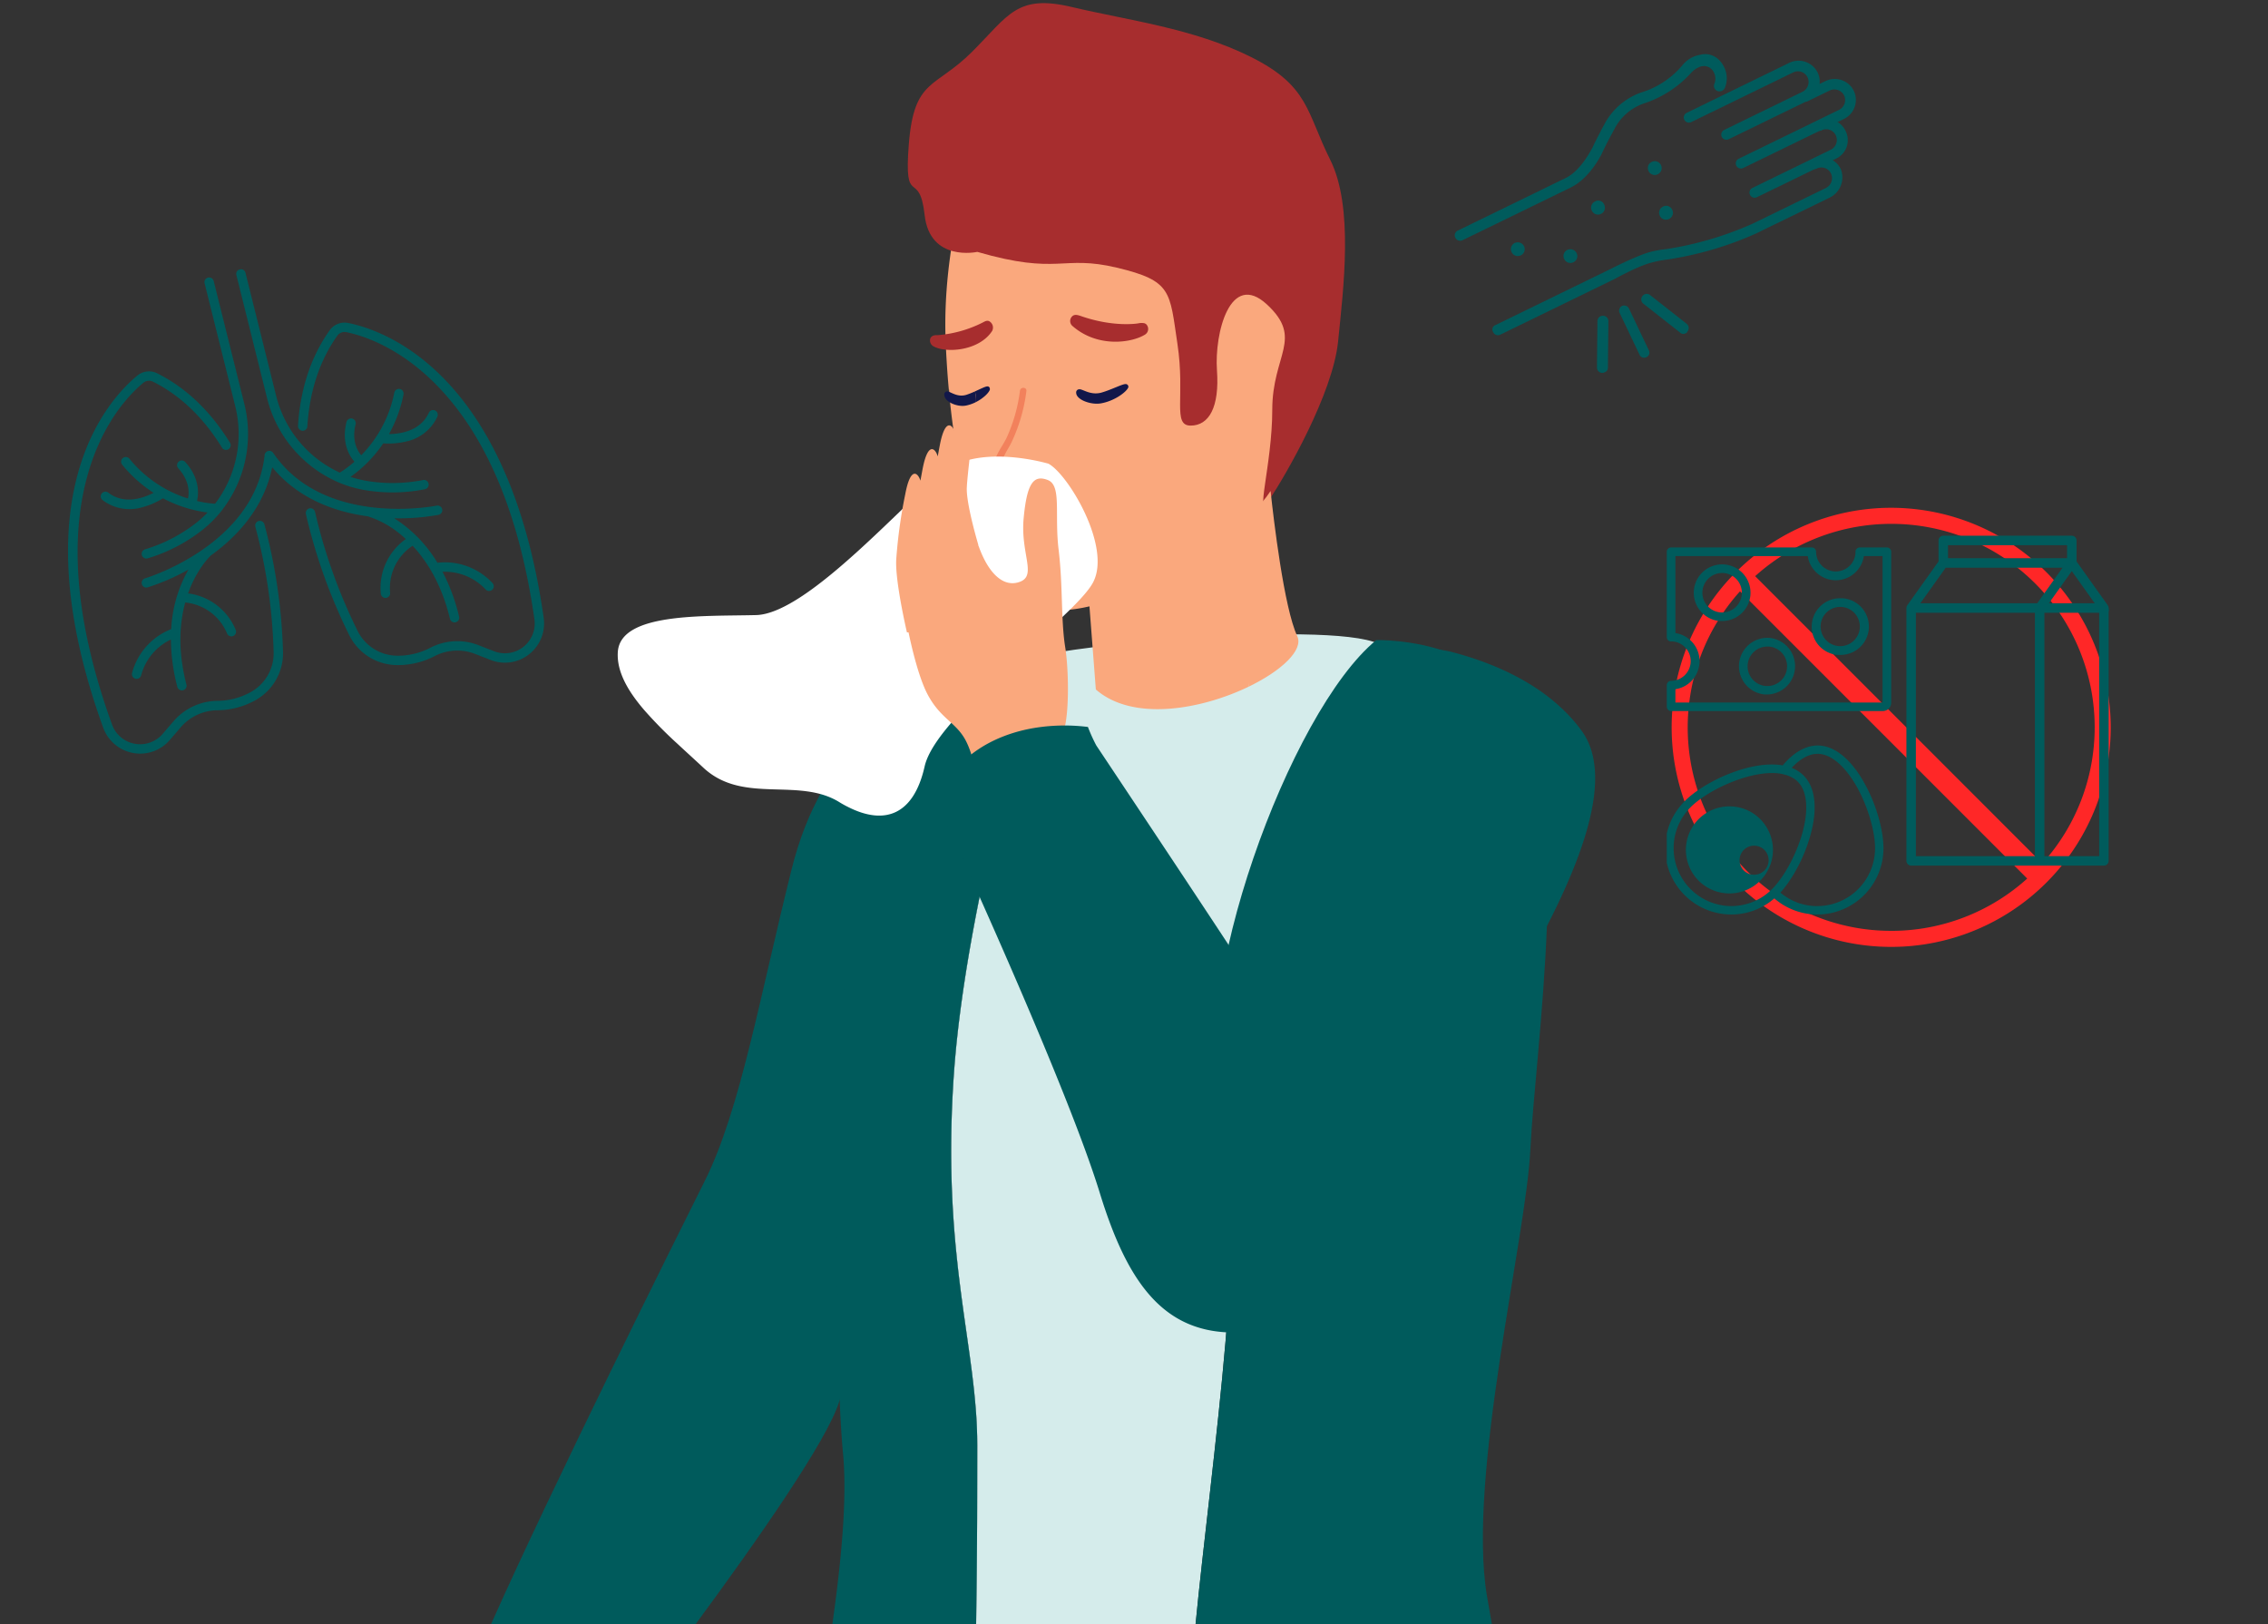
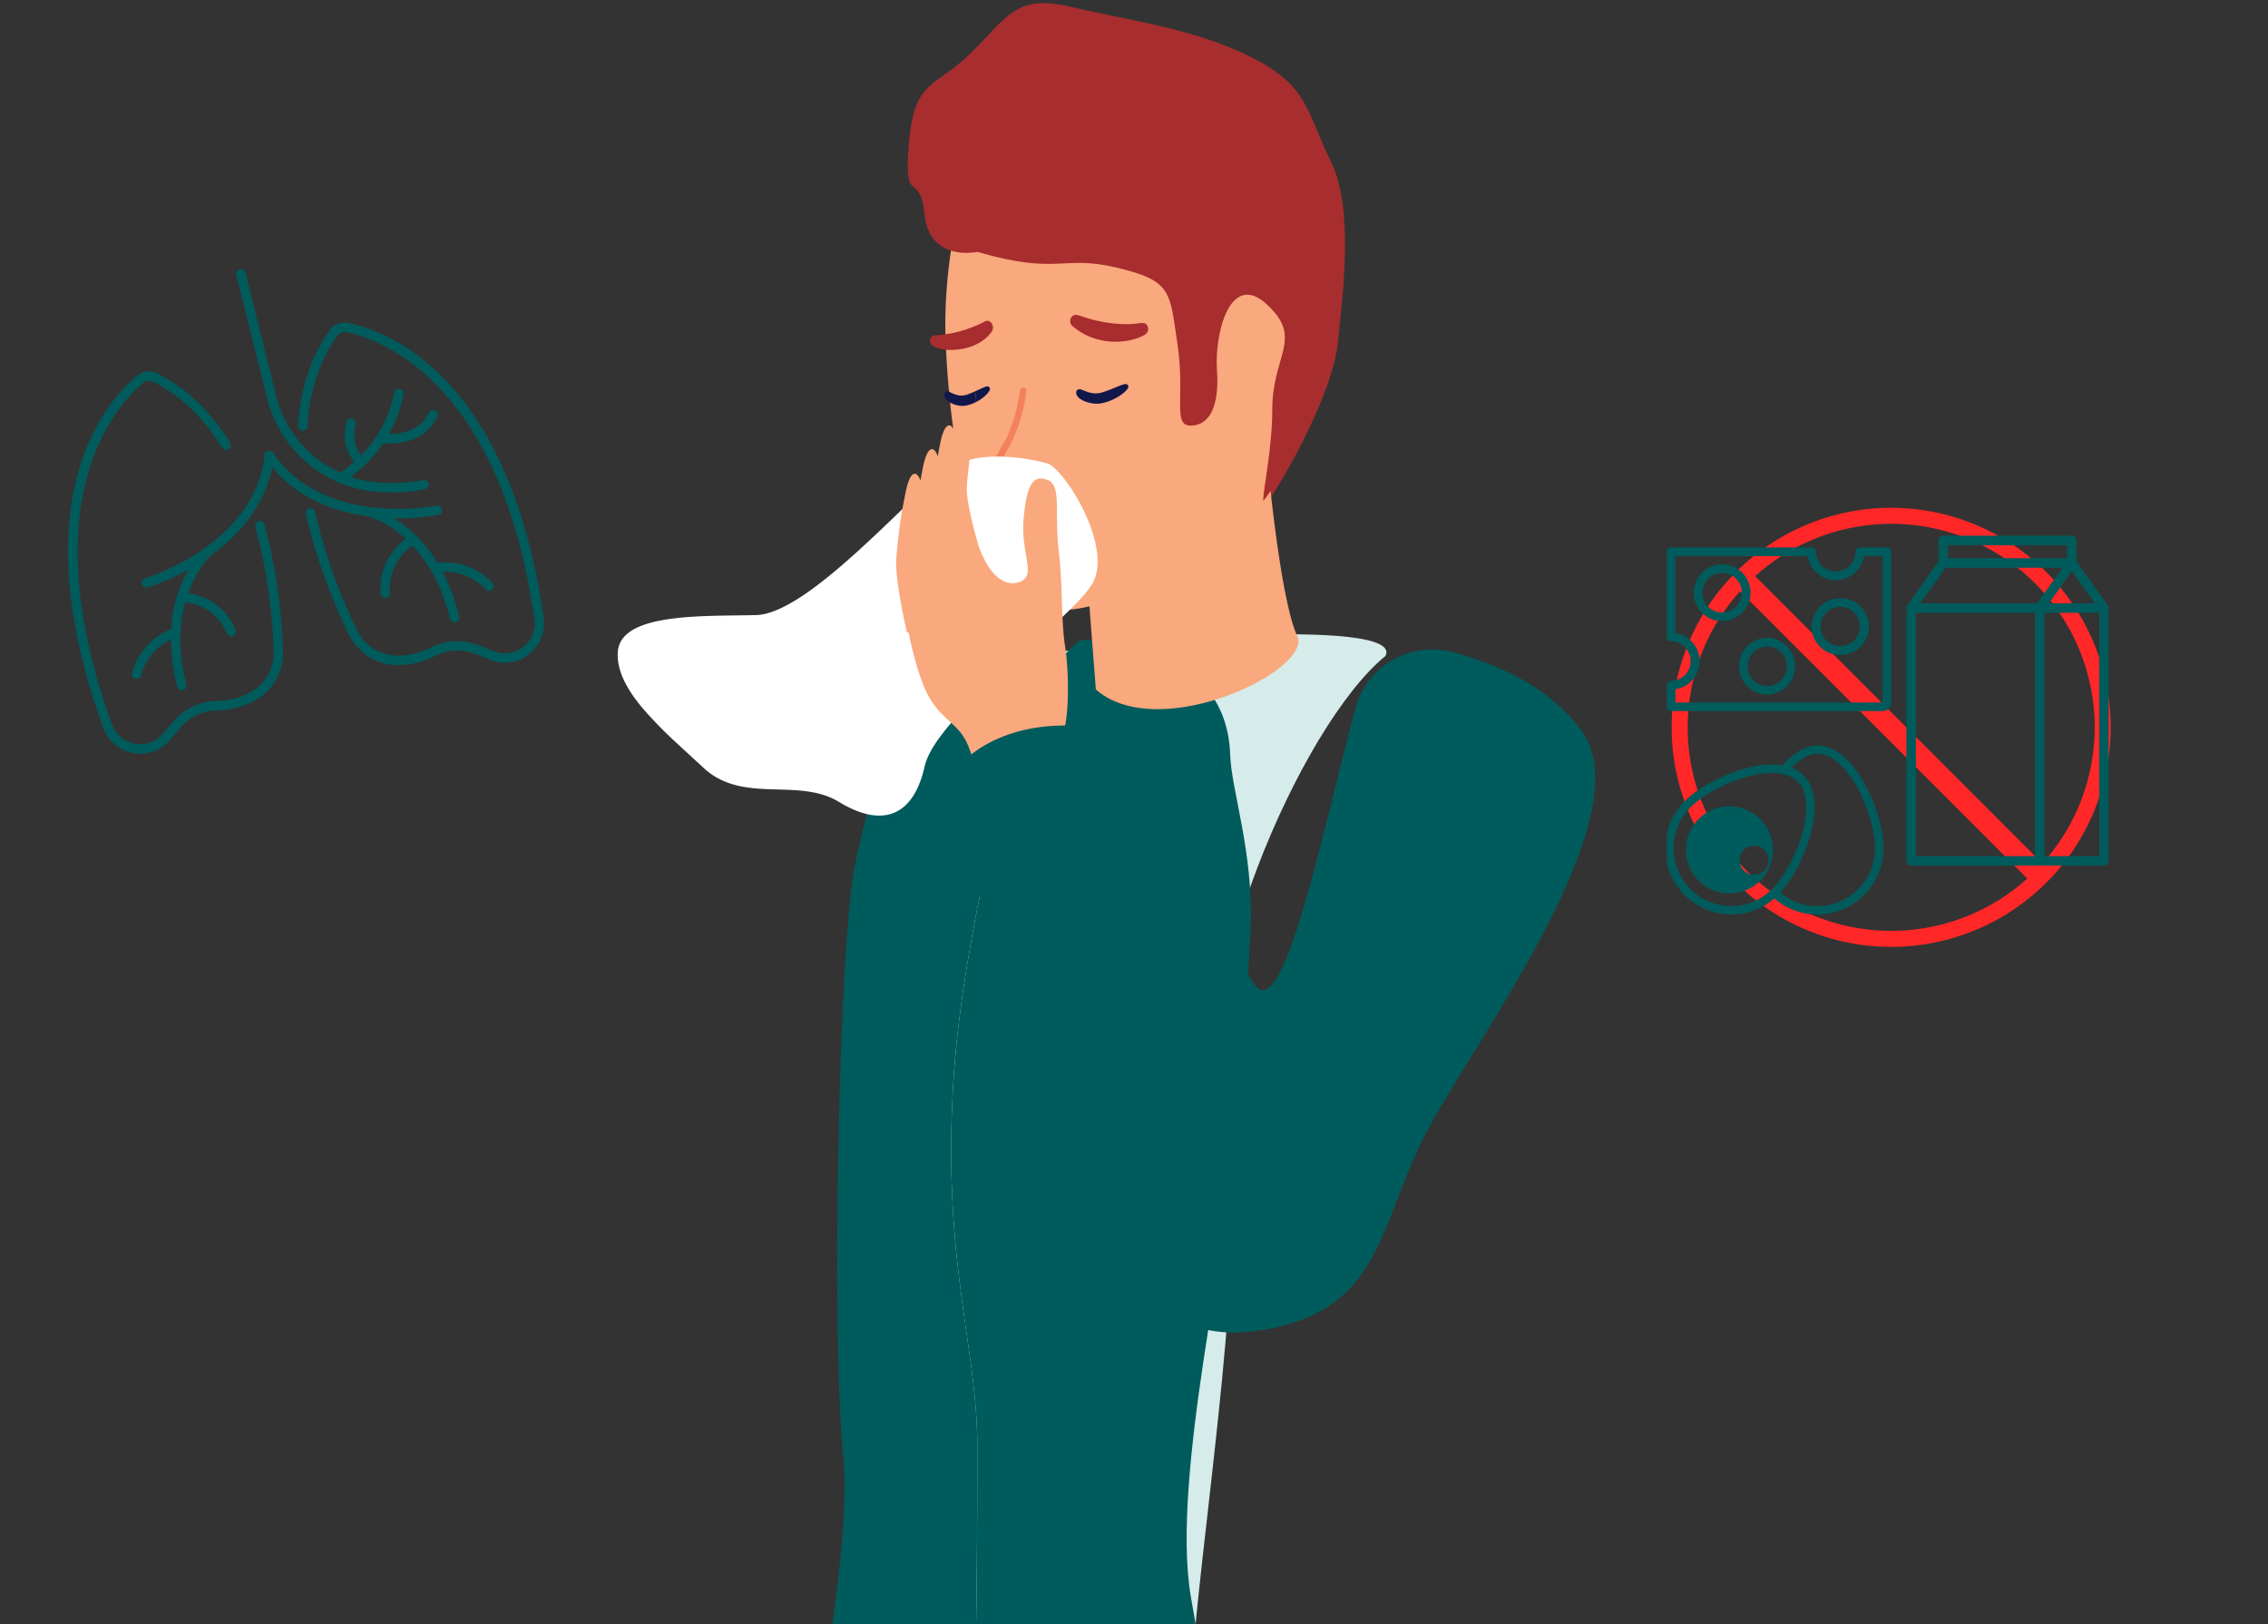
<svg xmlns="http://www.w3.org/2000/svg" width="750" height="537" viewBox="0 0 750 537">
  <rect x="0" y="0" width="750" height="537" fill="#333333" stroke="none" />
  <defs>
    <clipPath id="clip-path">
      <rect id="Rectangle_1479" data-name="Rectangle 1479" width="146.815" height="145.205" fill="none" />
    </clipPath>
    <clipPath id="clip-path-2">
      <rect id="Rectangle_1485" data-name="Rectangle 1485" width="748.76" height="535.955" fill="none" />
    </clipPath>
    <clipPath id="clip-path-3">
      <rect id="Rectangle_1486" data-name="Rectangle 1486" width="748.761" height="535.958" fill="none" />
    </clipPath>
    <clipPath id="clip-path-4">
      <rect id="Rectangle_1478" data-name="Rectangle 1478" width="152.614" height="147.742" fill="#005b5c" />
    </clipPath>
    <clipPath id="clip-path-5">
-       <rect id="Rectangle_1480" data-name="Rectangle 1480" width="142.162" height="82.492" fill="#005b5c" />
-     </clipPath>
+       </clipPath>
  </defs>
  <g id="img" transform="translate(12 22.217)">
    <g id="Group_1919" data-name="Group 1919" transform="translate(539.182 145.687)">
      <g id="Group_1918" data-name="Group 1918" clip-path="url(#clip-path)">
        <path id="Path_1693" data-name="Path 1693" d="M77.692,0a72.6,72.6,0,1,0,72.6,72.6A72.686,72.686,0,0,0,77.692,0m0,139.894A67.249,67.249,0,0,1,27.7,27.619l23.9,23.9L90.332,90.251,122.678,122.6h0a67.027,67.027,0,0,1-44.988,17.3m49.994-22.3L97.192,87.1,59.7,49.6,32.707,22.612A67.249,67.249,0,0,1,144.982,72.6v0a67.018,67.018,0,0,1-17.3,44.985" transform="translate(-3.48)" fill="#ff2727" />
        <path id="Path_1694" data-name="Path 1694" d="M40.969,293.265a14.394,14.394,0,1,0,12.422,7.2,14.335,14.335,0,0,0-12.422-7.2m8.106,22.612h0a4.808,4.808,0,1,1,.009,0Z" transform="translate(-20.206 -194.531)" fill="#005b5c" />
        <path id="Path_1695" data-name="Path 1695" d="M70.767,242.4c-4.5-8.237-10.059-12.777-15.639-12.8-3.979,0-7.958,2.284-11.567,6.584-10.521-1.857-25.91,5.3-32.388,11.8a21.925,21.925,0,0,0,15.306,37.5h.065a21.635,21.635,0,0,0,14.241-5.33,21.645,21.645,0,0,0,14.158,5.33h.065a21.886,21.886,0,0,0,21.866-21.859c0-6.082-2.378-14.439-6.107-21.228Zm-30.8,34.748-.148.139a18.9,18.9,0,0,1-13.27,5.414H26.5a19.152,19.152,0,0,1-13.4-32.7c5.4-5.386,17.767-11.292,26.956-11.292h0a17.206,17.206,0,0,1,3.47.334,1.319,1.319,0,0,0,.25.093,10.3,10.3,0,0,1,3.747,1.579l.12.084a7.668,7.668,0,0,1,.926.8c3.146,3.176,3.637,9.518,1.351,17.4q-.185.65-.4,1.3c-2.11,6.537-5.849,13.167-9.55,16.854Zm15,5.572a18.9,18.9,0,0,1-12.187-4.476q.379-.409.749-.854l.231-.288.537-.668.314-.418.444-.594.333-.474.407-.594.333-.51.4-.6.333-.529.379-.623.324-.557.361-.641.314-.576.352-.66.305-.585.333-.678.3-.6.324-.7.277-.6.305-.715.259-.6.3-.743.231-.595.287-.78.2-.557c.1-.3.2-.585.3-.929l.157-.465q.222-.678.416-1.356c2.619-9.017,1.85-16.176-2.045-20.151h0A11.442,11.442,0,0,0,46.522,237c2.211-2.377,5.2-4.643,8.568-4.643,4.46,0,9.254,4.151,13.223,11.348,3.48,6.407,5.784,14.346,5.784,19.908A19.132,19.132,0,0,1,54.97,282.7Z" transform="translate(-5.217 -150.997)" fill="#005b5c" />
        <path id="Path_1696" data-name="Path 1696" d="M72.786,41.5H63.823A1.428,1.428,0,0,0,62.4,42.931v.59a6.527,6.527,0,0,1-13.025-.59A1.427,1.427,0,0,0,47.944,41.5H1.427A1.427,1.427,0,0,0,0,42.931V71.15a1.427,1.427,0,0,0,1.427,1.427h.59A6.527,6.527,0,0,1,1.436,85.6,1.427,1.427,0,0,0,.009,87.029v7.136a1.427,1.427,0,0,0,1.427,1.427H71.444a2.769,2.769,0,0,0,2.768-2.74V42.93A1.427,1.427,0,0,0,72.785,41.5ZM71.359,92.767H2.855v-4.4a9.382,9.382,0,0,0,0-18.554V44.357H46.622a9.381,9.381,0,0,0,18.553,0h6.185Z" transform="translate(0 -28.379)" fill="#005b5c" />
        <path id="Path_1697" data-name="Path 1697" d="M46.951,69.4a9.381,9.381,0,1,0-10.19,8.5h.866a9.38,9.38,0,0,0,9.333-8.563Zm-5.166,4.167a6.527,6.527,0,1,1,2.322-4.424A6.531,6.531,0,0,1,41.786,73.565Z" transform="translate(-19.301 -40.459)" fill="#005b5c" />
        <path id="Path_1698" data-name="Path 1698" d="M85.741,136.022a9.386,9.386,0,0,0-1.694,18.7H84.9a9.381,9.381,0,0,0,.837-18.7Zm5.652,9.933a6.527,6.527,0,1,1-6.517-7.079h.6a6.526,6.526,0,0,1,5.908,7.1Z" transform="translate(-51.631 -92.984)" fill="#005b5c" />
        <path id="Path_1699" data-name="Path 1699" d="M161.805,94.65a9.386,9.386,0,1,0-1.694,18.7h.865a9.381,9.381,0,0,0,.838-18.734Zm5.651,9.943a6.489,6.489,0,1,1-1.471-4.784,6.526,6.526,0,0,1,1.471,4.784Z" transform="translate(-103.643 -64.694)" fill="#005b5c" />
        <path id="Path_1700" data-name="Path 1700" d="M318.646,55.262a.462.462,0,0,0-.011-.058A.537.537,0,0,0,318.56,55c-.007-.012-.006-.027-.014-.038L308.028,40.2V32.947a.565.565,0,0,0-.565-.566h-42.5a.566.566,0,0,0-.566.566V40.2l-10.52,14.756c-.008.011-.007.027-.014.038a.558.558,0,0,0-.075.207.469.469,0,0,0-.011.058c0,.008-.005.016-.005.024v83.609a.565.565,0,0,0,.566.566h63.746a.565.565,0,0,0,.566-.566V55.285c0-.008-.005-.015-.005-.023Zm-11.185-13.9,9.525,13.361h-19.05Zm-41.931-7.845H306.9v6.3H265.531Zm-.275,7.435h41.1l-9.817,13.77H255.437Zm-10.35,14.9h41.366v82.477H254.906Zm62.612,82.477H297.4V55.852h20.116Z" transform="translate(-173.526 -22.142)" />
        <path id="Path_1701" data-name="Path 1701" d="M318.646,55.262a.462.462,0,0,0-.011-.058A.537.537,0,0,0,318.56,55c-.007-.012-.006-.027-.014-.038L308.028,40.2V32.947a.565.565,0,0,0-.565-.566h-42.5a.566.566,0,0,0-.566.566V40.2l-10.52,14.756c-.008.011-.007.027-.014.038a.558.558,0,0,0-.075.207.469.469,0,0,0-.011.058c0,.008-.005.016-.005.024v83.609a.565.565,0,0,0,.566.566h63.746a.565.565,0,0,0,.566-.566V55.285c0-.008-.005-.015-.005-.023Zm-11.185-13.9,9.525,13.361h-19.05Zm-41.931-7.845H306.9v6.3H265.531Zm-.275,7.435h41.1l-9.817,13.77H255.437Zm-10.35,14.9h41.366v82.477H254.906Zm62.612,82.477H297.4V55.852h20.116Z" transform="translate(-173.526 -22.142)" fill="none" stroke="#005b5c" stroke-width="2" />
      </g>
    </g>
    <g id="Group_1936" data-name="Group 1936" transform="translate(-10.761 -21.175)">
      <g id="Group_1933" data-name="Group 1933" transform="translate(0 0)">
        <g id="Group_1932" data-name="Group 1932" clip-path="url(#clip-path-2)">
          <path id="Path_1757" data-name="Path 1757" d="M778.709,840.789H851.28C856.2,789.52,869.84,699.843,860.09,669.5c-11.761-36.548,25.256-125.329,53.99-148.823,6.531-13.054-93.19-5.221-114.084,0,0,0-24.823,79.636-28.739,139.678s7.833,88.776,7.833,121.411c0,11.922,0,34.453-.381,59.022" transform="translate(-457.15 -304.834)" fill="#d5eceb" />
-           <path id="Path_1758" data-name="Path 1758" d="M969.205,843.584h97.96c-.577-3.22-1.125-6.363-1.633-9.408-6.531-39.158,13.062-118.8,14.376-147.518.7-15.384,4.393-45.753,5.461-73.843.935-24.356-6.385-44.949-6.776-56.711-1.3-39.166-49.634-37.861-49.634-37.861-28.739,23.495-62.708,117.5-50.947,154.046,9.75,30.342-3.888,120.024-8.809,171.293" transform="translate(-575.075 -307.629)" fill="#005b5c" />
+           <path id="Path_1758" data-name="Path 1758" d="M969.205,843.584c-.577-3.22-1.125-6.363-1.633-9.408-6.531-39.158,13.062-118.8,14.376-147.518.7-15.384,4.393-45.753,5.461-73.843.935-24.356-6.385-44.949-6.776-56.711-1.3-39.166-49.634-37.861-49.634-37.861-28.739,23.495-62.708,117.5-50.947,154.046,9.75,30.342-3.888,120.024-8.809,171.293" transform="translate(-575.075 -307.629)" fill="#005b5c" />
          <path id="Path_1759" data-name="Path 1759" d="M729.63,851.227H750.47c.38-24.569.38-47.1.38-59.022,0-32.635-11.744-61.356-7.832-121.411s28.739-139.678,28.739-139.678a5.392,5.392,0,0,0-1.379.566c-.013,0-.026.013-.039.026-20.932,11.909-52.029,170.086-46.915,212.2,2.439,20.15,4.6,65.136,6.2,107.324" transform="translate(-428.911 -315.273)" fill="#d5eceb" />
-           <path id="Path_1760" data-name="Path 1760" d="M464,879.831c20.828-28.252,43.34-60.565,47.393-73.376.078-.232.141-.463.208-.695,3.827-12.719,8.245-44.054,11.736-72.735,3.671-30,6.35-57.12,6.35-57.12l1.3-96.6-.013.013c-.76.284-24.978,9.784-35.258,50.9-10.447,41.775-16.979,79.636-28.739,103.131-9.533,19.062-50.6,101.439-70.642,146.485Z" transform="translate(-235.166 -343.876)" fill="#005b5c" />
          <path id="Path_1761" data-name="Path 1761" d="M934.841,457.369c-15.536,7.518-38.272,11.7-50.573.94l-2.112-27.485-.5-6.462a47.583,47.583,0,0,0,11.722-2.394c11.04-3.45,28.753-11.818,48.372-32.2,0,0,.1,1.069.312,2.908" transform="translate(-523.127 -231.369)" fill="#faa87d" />
          <path id="Path_1762" data-name="Path 1762" d="M889.261,119.661C886,81.8,869.011,64.188,858.565,61.575S801.742,40.681,774.3,85.725c0,0-9.8,28.077-8.489,59.4.205,4.893.522,9.992.982,15.17a8.087,8.087,0,0,1,.245,2.61c2.666,27.22,9.415,55.98,24.9,67.727,4.921,3.733,12.625,3.94,21.41,1.893a95.71,95.71,0,0,0,19.09-7.016c17.378-8.342,34.484-21.344,40.81-31.129a19.289,19.289,0,0,0,2.1-4.2c.064-.232.141-.451.193-.669h0c4.573-17.624,16.977-31.991,13.719-69.852" transform="translate(-454.323 -33.069)" fill="#faa87d" />
          <path id="Path_1763" data-name="Path 1763" d="M768.407,313.06q.116,1.3.245,2.61a8.1,8.1,0,0,0-.245-2.61" transform="translate(-455.933 -185.834)" fill="#faa87d" />
          <path id="Path_1764" data-name="Path 1764" d="M818.981,348.348c-3.182-.995-7.441-2.432-9.612-5.16-3.776-4.745-.073-8.451,1.775-12.311A55.743,55.743,0,0,0,816,314.068c.182-1.359-1.947-1.473-2.128-.121a53.468,53.468,0,0,1-4.351,15.428c-1.353,2.931-4.1,6.024-4.214,9.4-.216,6.533,7.839,9.983,12.994,11.595a1.066,1.066,0,0,0,.682-2.019" transform="translate(-477.823 -185.792)" fill="#f2815c" />
          <path id="Path_1765" data-name="Path 1765" d="M874.848,51.781c-7.835-15.662-6.968-24.365-26.127-33.942S807.789,5.654,789.5,1.3s-20.9,2.614-33.093,14.8-19.163,8.7-20.9,30.462,3.485,7.832,5.225,23.5,17.417,12.185,17.417,12.185v0c27,7.832,27.869.869,46.157,5.221s17.417,7.833,20.03,25.24-1.741,26.981,4.355,26.981,9.579-6.1,8.708-18.28,4.354-33.073,16.547-21.759,1.742,16.536,1.742,34.813-6.1,37.425-.871,29.591,20.9-34.814,22.642-52.22,5.222-44.39-2.613-60.052" transform="translate(-436.205 0)" fill="#a72d2e" />
          <path id="Path_1766" data-name="Path 1766" d="M677.374,794.818c.927,9.9.387,22-.889,34.9-.694,7.011-1.607,14.255-2.619,21.509h47.526c.38-24.569.38-47.1.38-59.022,0-32.635-11.744-61.356-7.832-121.411s28.739-139.678,28.739-139.678l-1.379.566c-.013,0-.026.013-.039.026L695.648,550.7l-.012.012a339.536,339.536,0,0,0-14.35,49.59c-2.989,14.868-5.115,62.347-5.668,108.189-.312,25.31-.129,50.13.644,68.668.284,6.835.657,12.822,1.108,17.657" transform="translate(-399.837 -315.273)" fill="#005b5c" />
          <path id="Path_1767" data-name="Path 1767" d="M656.512,410.485C650.419,422.222,604.7,454,600.774,471.4c-3.638,16.156-13.281,19.568-25.442,13.35-.935-.463-1.893-1-2.86-1.6-6.634-4.051-14.415-3.927-22.156-4.183-8.038-.258-16.037-.935-22.7-7.133-2.782-2.6-5.693-5.227-8.552-7.894a139.894,139.894,0,0,1-11.092-11.264c-5.411-6.308-9.081-12.732-8.656-19.142.876-13.054,28.3-11.737,45.73-12.178s50.511-39.175,62.7-47.882,33.969-2.175,33.969-2.175c6.531,3.489,20.89,27.421,14.8,39.174" transform="translate(-296.249 -219.013)" fill="#fff" />
          <path id="Path_1768" data-name="Path 1768" d="M781.592,415.713c-1.446-9.036-.727-20.232-2.169-32.155s1.084-21.317-3.616-23.123-6.869,1.084-7.953,12.645,4.339,18.787-1.083,20.955-10.484-2.529-13.738-11.562a4.617,4.617,0,0,0-.193-.423c.009-.13.012-.208.012-.208s-4.067-13.548-3.795-18.968,1.9-15.716,1.351-18.426c-.534-2.67-3.173-6.118-5.066,3.363a12.3,12.3,0,0,0-.086-2.551c-.542-2.71-3.253-6.232-5.152,3.793-.242,1.279-.461,2.463-.662,3.574-.743-2.59-3.247-5.143-5.031,4.285-.255,1.35-.483,2.583-.693,3.744-.778-2.555-3.239-4.921-5,4.384a165.28,165.28,0,0,0-2.983,21.407c-.542,7.045,3.524,24.388,3.524,24.388a5.063,5.063,0,0,0,.52-.031c1.046,4.986,3.366,14.918,6.263,20.443,3.977,7.582,8.676,9.036,11.93,14.09s4.338,13.73,4.338,13.73,23.5-12.645,27.114-13.368,3.614-20.955,2.169-29.987" transform="translate(-430.582 -202.76)" fill="#faa87d" />
          <path id="Path_1769" data-name="Path 1769" d="M969.237,604.515c-9.8,22.053-24.978,45.817-36.03,63.9-4.547,7.416-8.386,13.865-10.885,18.861C907.945,716,907.945,742.123,873.977,749.95c-17.815,4.107-30.234,1.039-39.535-7.711-8.424-7.943-14.285-20.533-19.245-36.677-10.447-33.934-44.416-108.357-50.947-122.711-5.41-11.9,7.987-28.258,31.29-31.3a62.384,62.384,0,0,1,15.742-.039,54.1,54.1,0,0,0,2.756,6.1c7.483,11.226,41.66,62.514,52.106,78.761,1.2,1.869,2.46,2.484,3.761,2.034,9.082-3.064,20.276-57.327,29.8-92.986a26.262,26.262,0,0,1,32.075-18.654c11.968,3.154,25.931,8.78,36.456,18.848a52.246,52.246,0,0,1,6.34,7.2c8.386,11.534,3.93,30.848-5.333,51.7" transform="translate(-452.757 -312.177)" fill="#005b5c" />
          <path id="Path_1770" data-name="Path 1770" d="M963.425,461.62c-.258-8.792-1.817-40.294-11.388-36.921-6.08,2.15-15.2,3.012-22.208,3.36,17.377-8.342,34.485-21.344,40.81-31.129,1,9.372,4.457,38.723,8.824,48.006,2.15,4.558-5.191,11.431-16.038,16.684" transform="translate(-551.712 -235.62)" fill="#faa87d" />
        </g>
      </g>
      <g id="Group_1935" data-name="Group 1935">
        <g id="Group_1934" data-name="Group 1934" clip-path="url(#clip-path-3)">
          <path id="Path_1771" data-name="Path 1771" d="M754.145,263.409a1.655,1.655,0,0,0-.9,1,2.239,2.239,0,0,0,1.284,2.573c4.154,2.189,14.915,1.41,19.2-5.16a2.389,2.389,0,0,0-.581-2.973c-.871-.771-1.658-.29-2.572.187a39.832,39.832,0,0,1-14.946,4.168,3.032,3.032,0,0,0-1.484.208" transform="translate(-446.887 -153.411)" fill="#a72d2e" />
          <path id="Path_1772" data-name="Path 1772" d="M891.608,256.387a1.54,1.54,0,0,1,1.065.758,2.183,2.183,0,0,1-.678,3.008c-4.307,2.718-15.648,4.527-24.066-2.866a2.16,2.16,0,0,1-.125-3.079c.816-.886,1.945-.52,3.083-.127,10.822,3.747,18.663,2.4,18.777,2.386a5.131,5.131,0,0,1,1.944-.079" transform="translate(-514.563 -150.573)" fill="#a72d2e" />
          <path id="Path_1773" data-name="Path 1773" d="M889.336,311c-.541,1.478-4.512,4.536-9.141,5.319-3.226.545-8.046-1.2-8.1-3.472a1.021,1.021,0,0,1,.93-1.192c1.126-.225,3.774,2.163,7.546,1.056,3.256-.956,6.832-2.837,7.885-2.79a.889.889,0,0,1,.876,1.079" transform="translate(-517.45 -183.97)" fill="#12174a" />
          <path id="Path_1774" data-name="Path 1774" d="M774.957,315.894a29.09,29.09,0,0,1-2.7,1.079c-3.294,1.087-5.621-1.311-6.6-1.092a1.017,1.017,0,0,0-.808,1.187c.056,2.278,4.28,4.041,7.094,3.511a12.675,12.675,0,0,0,3.391-1.186,11.209,11.209,0,0,0-.373-3.5" transform="translate(-453.812 -187.5)" fill="#12174a" />
          <path id="Path_1775" data-name="Path 1775" d="M793.909,311.816c-.629-.036-2.285.825-4.179,1.672a11.212,11.212,0,0,1,.373,3.5c2.445-1.247,4.249-3.051,4.578-4.087,0,0,.15-1.033-.772-1.085" transform="translate(-468.585 -185.095)" fill="#12174a" />
        </g>
      </g>
    </g>
    <g id="Group_1917" data-name="Group 1917" transform="translate(-12 86.666) rotate(-14)">
      <g id="Group_1916" data-name="Group 1916" transform="translate(0 0)" clip-path="url(#clip-path-4)">
        <path id="Path_1688" data-name="Path 1688" d="M16.055,76.1l.029.024a39.107,39.107,0,0,0,7.574,4.5,54.833,54.833,0,0,0,19.689,4.684h.083a1.551,1.551,0,0,0,.081-3.1,51.7,51.7,0,0,1-18.58-4.414,35.965,35.965,0,0,1-4.447-2.4,43.261,43.261,0,0,0,13.182-8.137,24.643,24.643,0,0,0,7.484,1.234A14.676,14.676,0,0,0,53.181,63a1.551,1.551,0,0,0-2.435-1.921c-4.134,5.244-10.922,4.515-14.5,3.66A44.177,44.177,0,0,0,44.069,53.2a1.551,1.551,0,1,0-2.807-1.321A40.655,40.655,0,0,1,25.647,69.314c-.816-1.647-1.985-5.4.684-10.423a1.552,1.552,0,0,0-2.739-1.459c-3.363,6.324-1.776,11.194-.644,13.4a35.485,35.485,0,0,1-5.571,2.337A38,38,0,0,1,3.1,43.338V1.552a1.551,1.551,0,1,0-3.1,0V43.338A41.119,41.119,0,0,0,16.056,76.1Z" transform="translate(80.183 0)" fill="#005b5c" />
        <path id="Path_1689" data-name="Path 1689" d="M28.879.572a6.049,6.049,0,0,0-6.513.894c-8.088,6.941-14.073,16.4-17.788,28.1a1.551,1.551,0,0,0,2.957.937c3.537-11.149,9.207-20.129,16.851-26.688a2.94,2.94,0,0,1,3.167-.442c4.51,2.131,16,8.844,25.272,25.111C64.4,48.806,68.486,76.4,64.966,110.516a9.857,9.857,0,0,1-15.5,7.069l-4.522-3.2a19.358,19.358,0,0,0-15.71-3.013,23.079,23.079,0,0,1-11.4-.161A14.7,14.7,0,0,1,7.3,100.128,179.176,179.176,0,0,1,3.16,58.563a1.552,1.552,0,0,0-1.507-1.595A1.578,1.578,0,0,0,.058,58.475a182.377,182.377,0,0,0,4.21,42.313,17.78,17.78,0,0,0,12.76,13.418,26.191,26.191,0,0,0,12.934.186,16.248,16.248,0,0,1,13.193,2.53l4.522,3.2a12.853,12.853,0,0,0,7.463,2.376,13.315,13.315,0,0,0,2.278-.2,13.014,13.014,0,0,0,10.634-11.464C76.429,29.651,40.185,5.915,28.879.572Z" transform="translate(83.316 25.244)" fill="#005b5c" />
-         <path id="Path_1690" data-name="Path 1690" d="M36.137,73.18a35.3,35.3,0,0,1-5.574-2.328c1.133-2.206,2.73-7.08-.637-13.415a1.552,1.552,0,1,0-2.739,1.458c2.677,5.035,1.494,8.8.677,10.435a40.612,40.612,0,0,1-15.61-17.448A1.551,1.551,0,0,0,9.446,53.2a44.23,44.23,0,0,0,7.828,11.546c-3.569.861-10.35,1.6-14.505-3.668A1.551,1.551,0,1,0,.333,63a14.676,14.676,0,0,0,12.03,5.487,24.658,24.658,0,0,0,7.484-1.234,43.279,43.279,0,0,0,13.182,8.137,35.931,35.931,0,0,1-4.447,2.4A51.717,51.717,0,0,1,10,82.21a1.551,1.551,0,0,0,.081,3.1h.083a54.822,54.822,0,0,0,19.691-4.684,39.079,39.079,0,0,0,7.572-4.5l.035-.029a41.105,41.105,0,0,0,16.051-32.76V1.551a1.551,1.551,0,0,0-3.1,0V43.338A38.007,38.007,0,0,1,36.137,73.179Z" transform="translate(18.916 0.001)" fill="#005b5c" />
        <path id="Path_1691" data-name="Path 1691" d="M88.444,28.971a1.272,1.272,0,0,0,.138.115A31.714,31.714,0,0,1,97.659,37.7c.358.487.723,1.017,1.087,1.57a19.729,19.729,0,0,0-12.4,15.5,1.55,1.55,0,0,0,1.272,1.787,1.616,1.616,0,0,0,.258.022A1.553,1.553,0,0,0,89.4,55.292a16.71,16.71,0,0,1,10.978-13.324c3.274,5.878,6.252,14.506,6.146,26.43a1.552,1.552,0,0,0,1.537,1.566h.014a1.553,1.553,0,0,0,1.552-1.537,63.448,63.448,0,0,0-1.721-15.707,18.413,18.413,0,0,1,12.412,9.114,1.551,1.551,0,0,0,2.718-1.5A21.528,21.528,0,0,0,106.98,49.4,44.344,44.344,0,0,0,96.688,31.685a73.539,73.539,0,0,0,14.5,2.437h.064a1.551,1.551,0,0,0,.061-3.1c-.376-.015-37.862-1.836-48.24-30.007a1.551,1.551,0,0,0-2.91,0C49.794,29.152,12.3,31.008,11.92,31.022a1.549,1.549,0,0,0-1.485,1.612,1.524,1.524,0,0,0,1.612,1.488,73.429,73.429,0,0,0,14.5-2.437A44.35,44.35,0,0,0,16.252,49.4,21.512,21.512,0,0,0,.193,60.338a1.551,1.551,0,1,0,2.718,1.5,18.279,18.279,0,0,1,12.416-9.128A63.485,63.485,0,0,0,13.6,68.427a1.551,1.551,0,0,0,1.552,1.537h.014A1.553,1.553,0,0,0,16.705,68.4c-.1-11.665,2.734-20.275,6.181-26.417A16.706,16.706,0,0,1,33.83,55.293a1.551,1.551,0,0,0,1.528,1.294,1.6,1.6,0,0,0,.258-.022,1.55,1.55,0,0,0,1.27-1.787A19.72,19.72,0,0,0,24.527,39.292c4.766-7.171,9.972-10.122,10.12-10.2a1.69,1.69,0,0,0,.143-.118C47.484,23.947,56.679,15.919,61.616,5.543c4.937,10.379,14.132,18.407,26.829,23.429Z" transform="translate(14.694 60.495)" fill="#005b5c" />
        <path id="Path_1692" data-name="Path 1692" d="M67.642,56.963a1.553,1.553,0,0,0-1.506,1.6A179.169,179.169,0,0,1,62,100.124a14.691,14.691,0,0,1-10.541,11.085,23.032,23.032,0,0,1-11.4.161,19.359,19.359,0,0,0-15.711,3.013l-4.522,3.2a9.857,9.857,0,0,1-15.5-7.069C.811,76.4,4.9,48.8,16.473,28.488,25.742,12.22,37.234,5.508,41.746,3.376a2.938,2.938,0,0,1,3.166.443c7.647,6.561,13.315,15.539,16.852,26.689a1.55,1.55,0,1,0,2.956-.937c-3.713-11.705-9.7-21.162-17.788-28.1A6.043,6.043,0,0,0,40.42.573C29.113,5.914-7.127,29.655,1.243,110.835A13.012,13.012,0,0,0,11.877,122.3a13.321,13.321,0,0,0,2.278.2,12.868,12.868,0,0,0,7.463-2.378l4.522-3.2a16.236,16.236,0,0,1,13.193-2.53,26.243,26.243,0,0,0,12.934-.186,17.786,17.786,0,0,0,12.76-13.418,182.31,182.31,0,0,0,4.207-42.316,1.557,1.557,0,0,0-1.594-1.508Z" transform="translate(0 25.244)" fill="#005b5c" />
      </g>
    </g>
    <g id="Group_1921" data-name="Group 1921" transform="matrix(0.899, -0.438, 0.438, 0.899, 458.62, 40.103)">
      <g id="Group_1920" data-name="Group 1920" transform="translate(0 0)" clip-path="url(#clip-path-5)">
        <path id="Path_1702" data-name="Path 1702" d="M1.721,18.763A1.678,1.678,0,0,1,.016,16.914L.158,1.706A1.728,1.728,0,0,1,1.863,0,1.762,1.762,0,0,1,3.568,1.848l-.142,15.21a1.64,1.64,0,0,1-1.706,1.7" transform="translate(40.229 63.73)" fill="#005b5c" />
        <path id="Path_1703" data-name="Path 1703" d="M8.412,17.509a1.6,1.6,0,0,1-1.564-1.137L.167,2.584A1.782,1.782,0,0,1,1.02.167a1.782,1.782,0,0,1,2.416.853l6.681,13.788a1.782,1.782,0,0,1-.853,2.416A1.042,1.042,0,0,1,8.412,17.509Z" transform="translate(48.606 63.562)" fill="#005b5c" />
-         <path id="Path_1704" data-name="Path 1704" d="M1.9,17.249a2.114,2.114,0,0,1-.853-.142,1.754,1.754,0,0,1-.853-2.416L7.015,1.045A1.753,1.753,0,0,1,9.431.192a1.753,1.753,0,0,1,.853,2.416L3.461,16.255A1.536,1.536,0,0,1,1.9,17.249Z" transform="translate(25.554 63.68)" fill="#005b5c" />
        <path id="Path_1705" data-name="Path 1705" d="M39.374,13.929h-29a1.705,1.705,0,1,1,0-3.411H39.232a3.61,3.61,0,0,0,3.554-3.554,3.519,3.519,0,0,0-3.554-3.554H1.706A1.728,1.728,0,0,1,0,1.705,1.728,1.728,0,0,1,1.706,0H39.374a7.038,7.038,0,0,1,7.107,7.107A6.98,6.98,0,0,1,39.374,13.929Z" transform="translate(87.579 15.686)" fill="#005b5c" />
        <path id="Path_1706" data-name="Path 1706" d="M38.663,13.93H1.706a1.705,1.705,0,1,1,0-3.411H38.663a3.61,3.61,0,0,0,3.554-3.554,3.61,3.61,0,0,0-3.554-3.554h-8.1a1.728,1.728,0,0,1-1.705-1.705A1.728,1.728,0,0,1,30.56,0h8.1A7.038,7.038,0,0,1,45.77,7.107,6.981,6.981,0,0,1,38.663,13.93Z" transform="translate(96.392 26.346)" fill="#005b5c" />
        <path id="Path_1707" data-name="Path 1707" d="M30.7,13.929h-29a1.705,1.705,0,1,1,0-3.411H30.561a3.61,3.61,0,0,0,3.554-3.554,3.519,3.519,0,0,0-3.554-3.554,1.728,1.728,0,0,1-1.706-1.705A1.728,1.728,0,0,1,30.561,0a7.038,7.038,0,0,1,7.107,7.107A6.768,6.768,0,0,1,30.7,13.929Z" transform="translate(96.25 37.007)" fill="#005b5c" />
        <path id="Path_1708" data-name="Path 1708" d="M119.561,13.929H92.412A112.463,112.463,0,0,1,62.277,8.812a36.5,36.5,0,0,0-5.4-1.422s-3.554-.853-12.793-.426H1.723A1.728,1.728,0,0,1,.018,5.259,1.553,1.553,0,0,1,1.723,3.411H44.083c9.809-.142,13.5.568,13.647.568a35.722,35.722,0,0,1,5.685,1.564A111.8,111.8,0,0,0,92.7,10.518h27.15A3.61,3.61,0,0,0,123.4,6.965a3.519,3.519,0,0,0-3.554-3.554,1.728,1.728,0,0,1-1.705-1.705A1.834,1.834,0,0,1,119.846,0a7.038,7.038,0,0,1,7.107,7.107,7.441,7.441,0,0,1-7.391,6.822Z" transform="translate(0 47.668)" fill="#005b5c" />
        <path id="Path_1709" data-name="Path 1709" d="M41.649,21.086H1.848A1.792,1.792,0,0,1,0,19.238a1.728,1.728,0,0,1,1.705-1.705h39.8c5.685,0,11.94-4.976,12.083-4.976,2.275-1.848,4.976-3.838,7.96-5.97A22.18,22.18,0,0,1,76.189,3.033,28.668,28.668,0,0,0,92.536.9,9.5,9.5,0,0,1,99.075.333c.142,0,.426.142.568.142,2.416.568,4.975,2.843,4.975,7.107a8.333,8.333,0,0,1-2.842,6.255,1.944,1.944,0,0,1-2.558-.142,1.8,1.8,0,0,1,0-2.559,4.474,4.474,0,0,0,1.564-3.269,3.621,3.621,0,0,0-2.275-3.7c-.142,0-.285,0-.285-.142a7.485,7.485,0,0,0-4.265.426A36.2,36.2,0,0,1,75.762,6.73,17.317,17.317,0,0,0,63.679,9.573c-2.986,2.132-5.543,3.98-7.818,5.828-.283.283-7.248,5.685-14.212,5.685Z" transform="translate(2.434 0)" fill="#005b5c" />
        <path id="Path_1710" data-name="Path 1710" d="M2.275,0A2.246,2.246,0,0,0,0,2.275,2.246,2.246,0,0,0,2.275,4.549,2.246,2.246,0,0,0,4.549,2.275,2.093,2.093,0,0,0,2.275,0" transform="translate(46.925 28.762)" fill="#005b5c" />
        <path id="Path_1711" data-name="Path 1711" d="M2.275,0A2.246,2.246,0,0,0,0,2.275,2.246,2.246,0,0,0,2.275,4.549,2.246,2.246,0,0,0,4.549,2.275,2.164,2.164,0,0,0,2.275,0" transform="translate(66.399 40.133)" fill="#005b5c" />
        <path id="Path_1712" data-name="Path 1712" d="M2.274,0A2.246,2.246,0,0,0,0,2.275,2.246,2.246,0,0,0,2.274,4.549,2.246,2.246,0,0,0,4.549,2.275,2.246,2.246,0,0,0,2.274,0" transform="translate(69.526 25.208)" fill="#005b5c" />
        <path id="Path_1713" data-name="Path 1713" d="M2.275,0A2.246,2.246,0,0,0,0,2.275,2.246,2.246,0,0,0,2.275,4.549,2.246,2.246,0,0,0,4.549,2.275,2.338,2.338,0,0,0,2.275,0" transform="translate(17.075 29.472)" fill="#005b5c" />
        <path id="Path_1714" data-name="Path 1714" d="M2.275,0A2.246,2.246,0,0,0,0,2.275,2.246,2.246,0,0,0,2.275,4.549,2.246,2.246,0,0,0,4.549,2.275,2.338,2.338,0,0,0,2.275,0" transform="translate(31.715 39.138)" fill="#005b5c" />
      </g>
    </g>
  </g>
</svg>